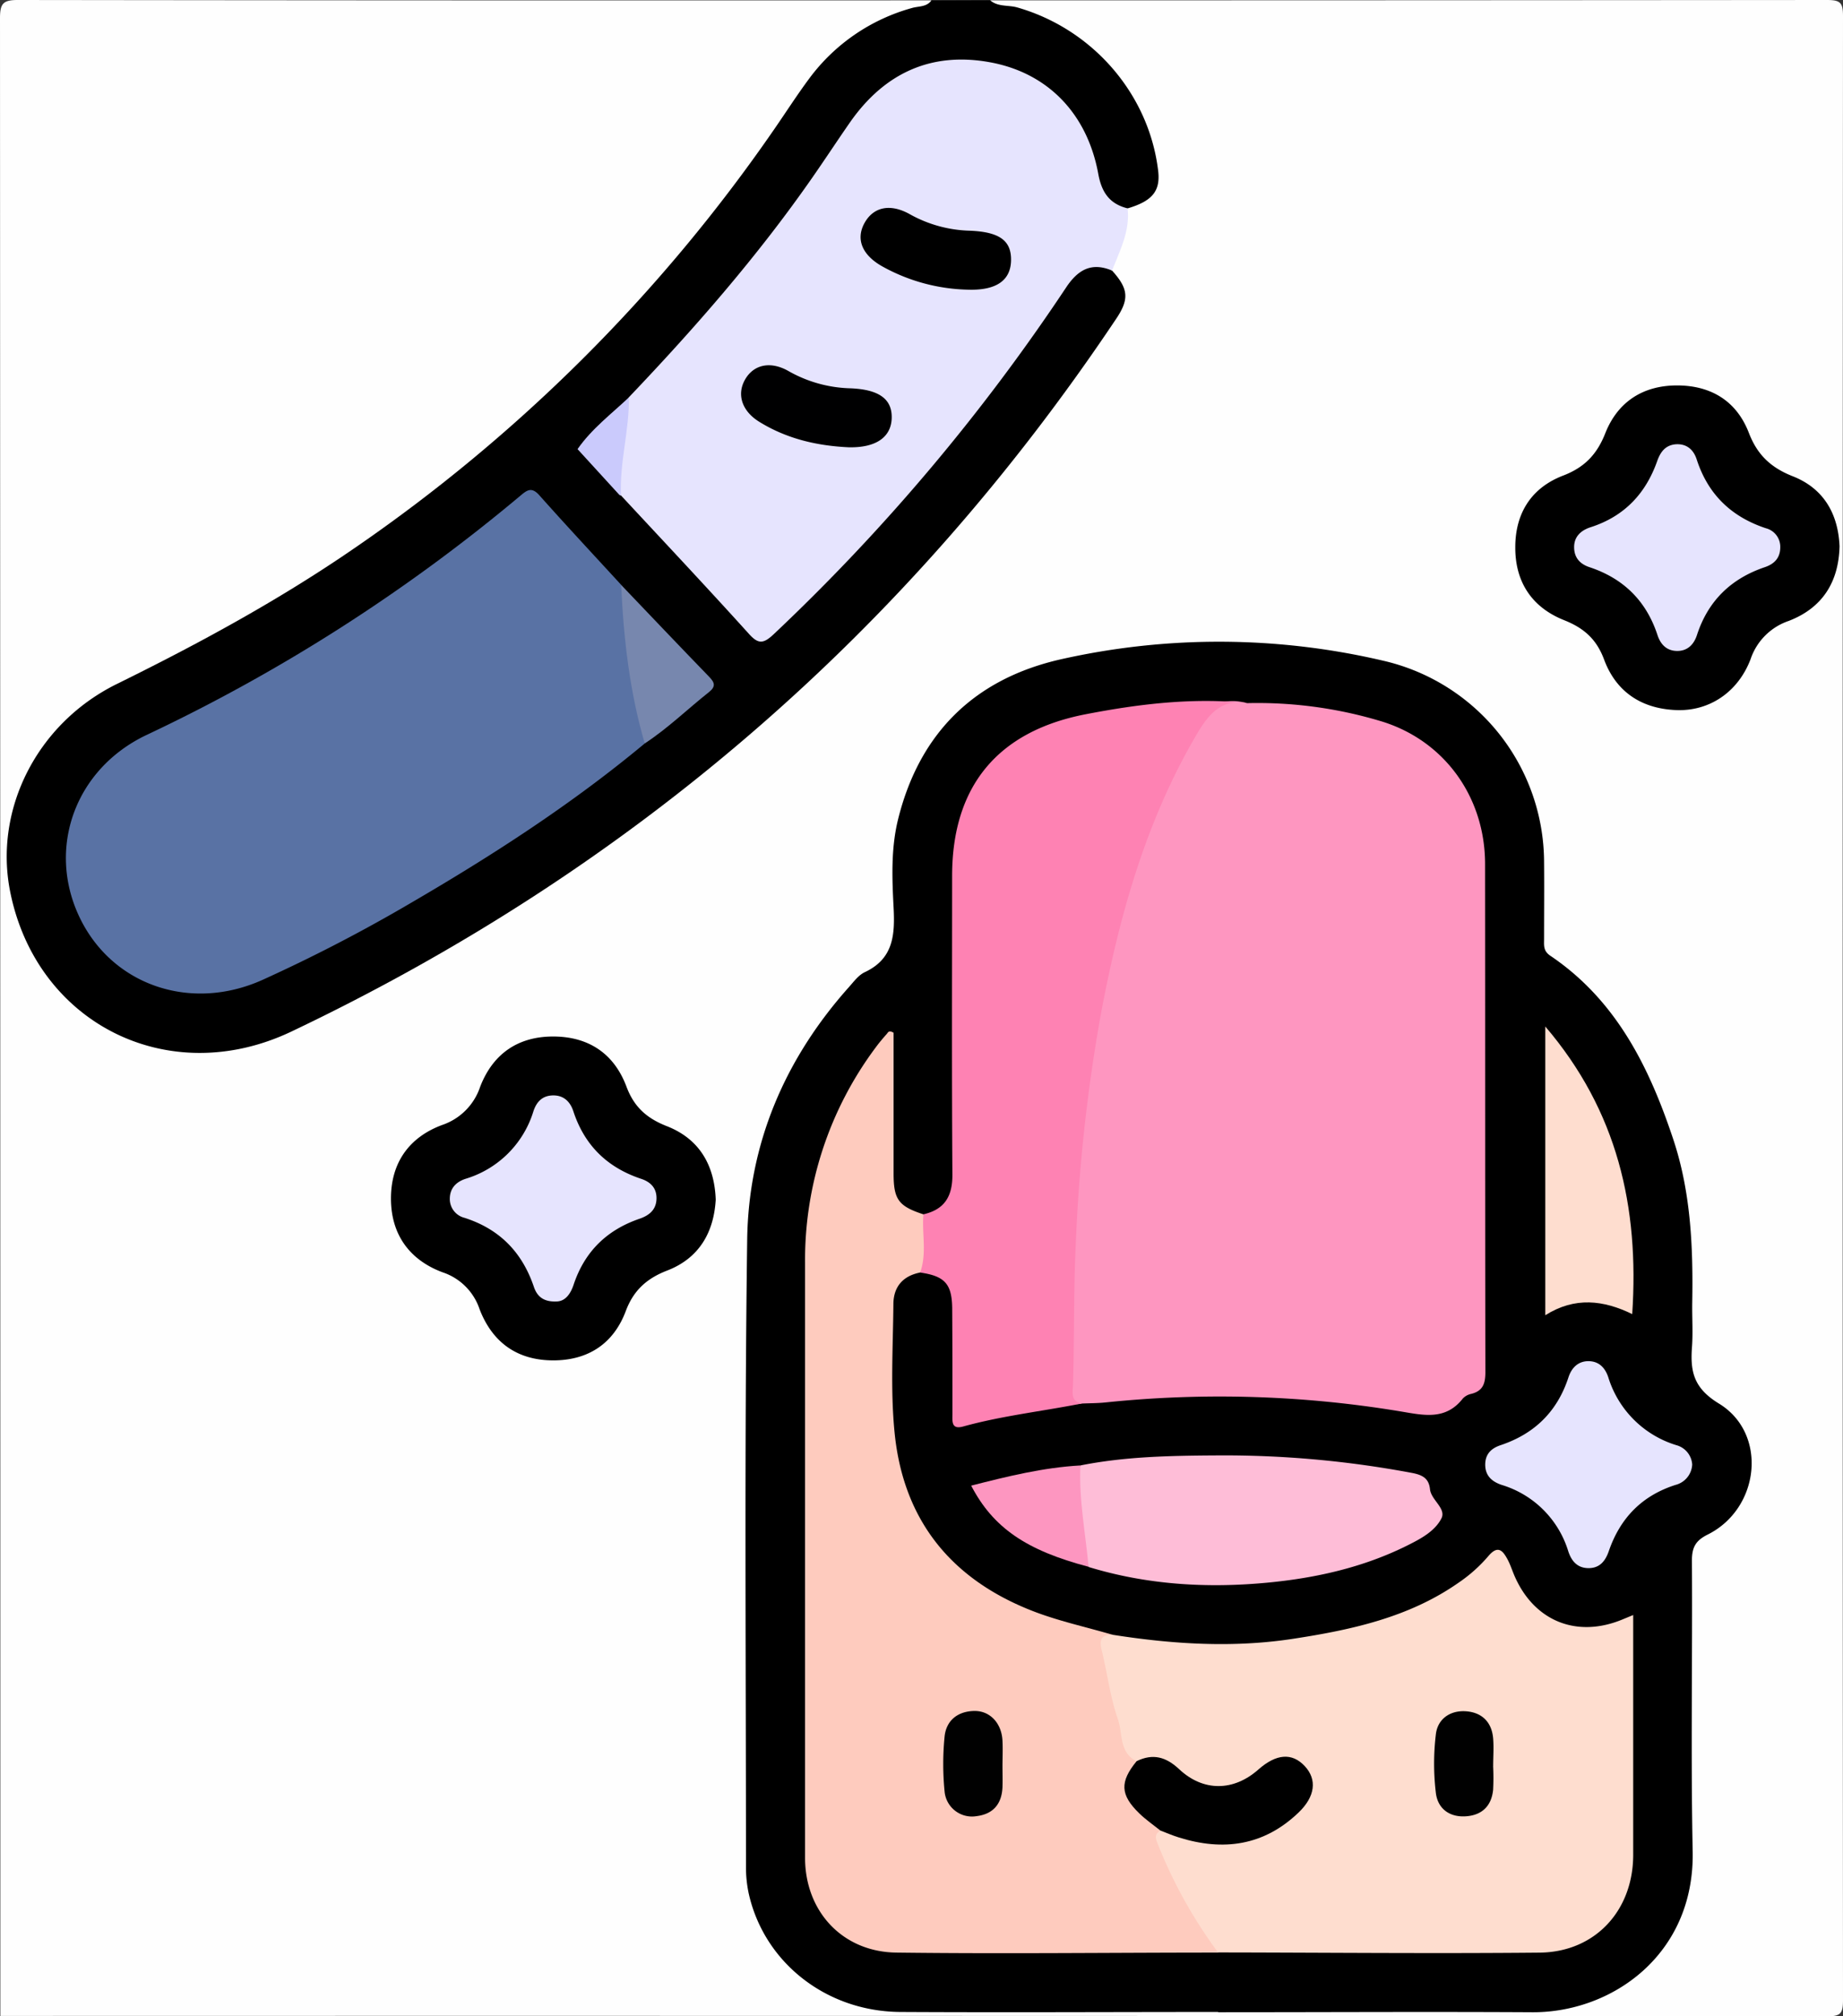
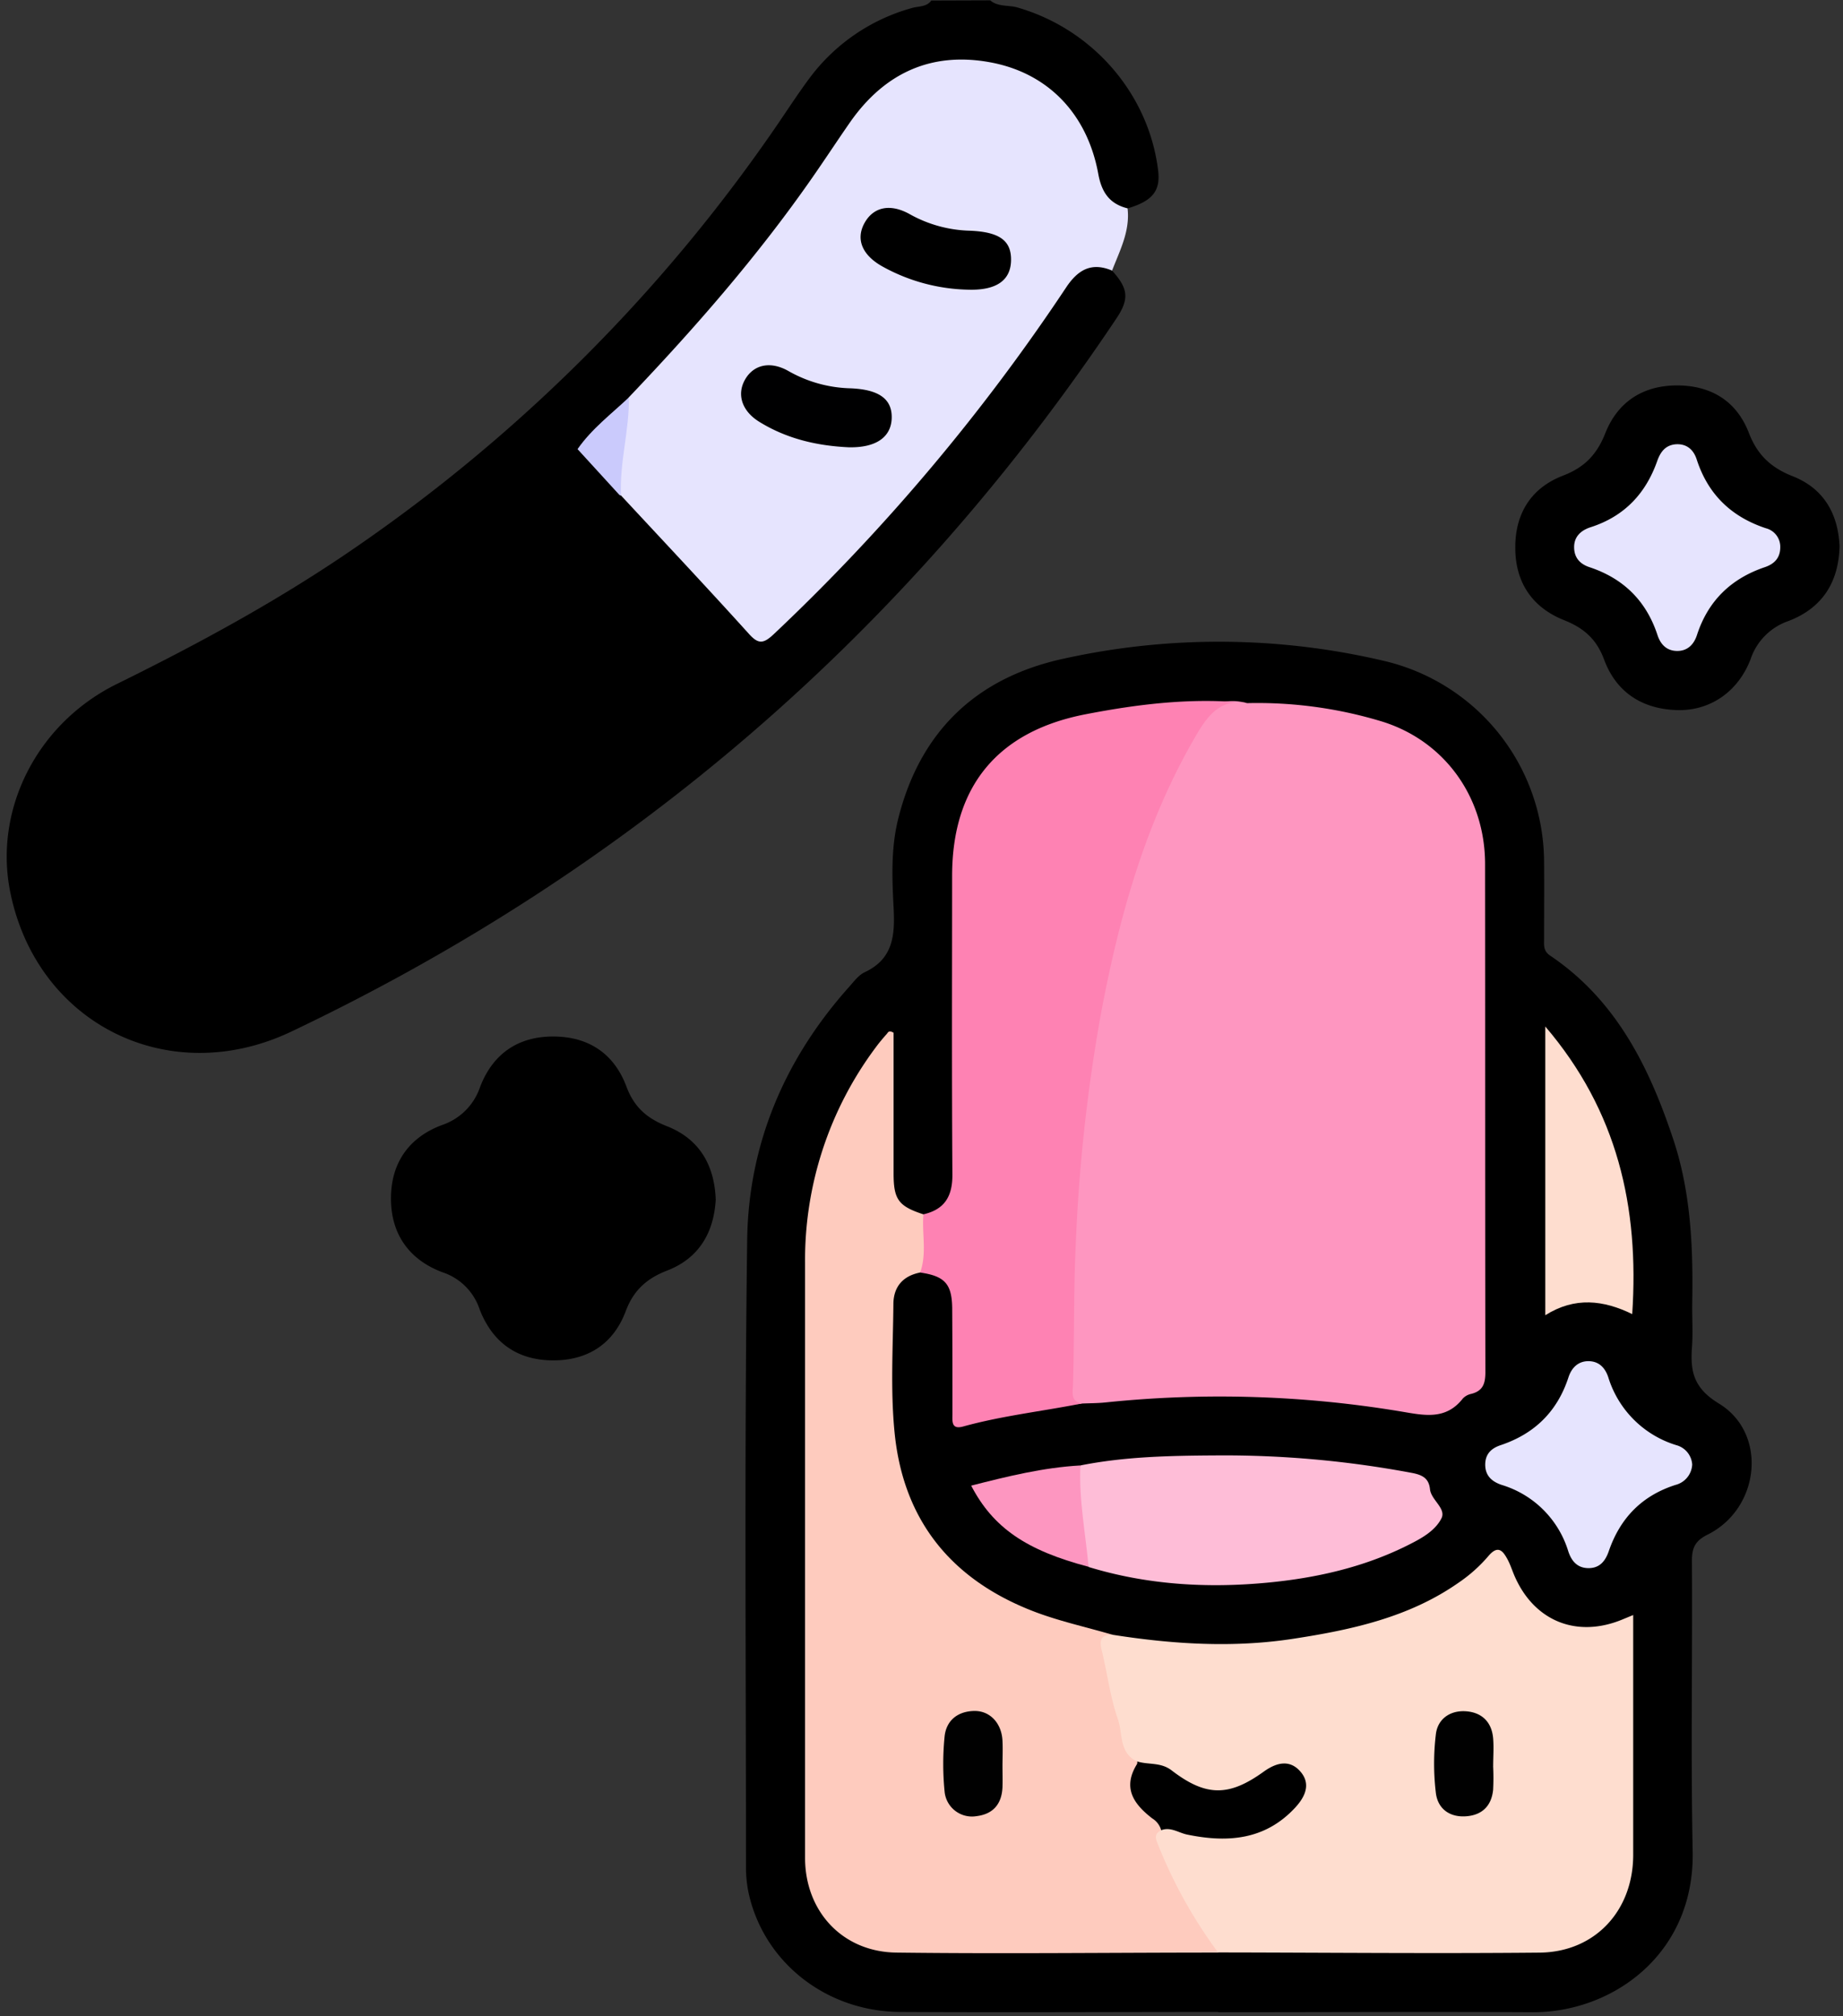
<svg xmlns="http://www.w3.org/2000/svg" viewBox="0 0 469.19 513.19">
  <rect x="0" y="0" width="469.19" height="513.19" fill="#333333" stroke="none" />
  <defs>
    <style>.cls-1{fill:#fefefe;}.cls-2{fill:#e6e4fe;}.cls-3{fill:#5972a4;}.cls-4{fill:#7787ae;}.cls-5{fill:#cacafc;}.cls-6{fill:#fe96c0;}.cls-7{fill:#fecbbe;}.cls-8{fill:#feddcf;}.cls-9{fill:#fe82b3;}.cls-10{fill:#febdd7;}.cls-11{fill:#fd96c0;}.cls-12{fill:#000001;}.cls-13{fill:#010101;}</style>
  </defs>
  <title>nail-design</title>
  <g id="katman_2" data-name="katman 2">
    <g id="katman_1-2" data-name="katman 1">
      <g id="UQ6aD4.tif">
-         <path class="cls-1" d="M252.36.94q106.5,0,213-.09c3.43,0,4.1.67,4.1,4.09q-.16,252.51,0,505c0,3.43-.67,4.1-4.1,4.1q-232.5-.16-465-.1Q.36,259.7.27,5.45C.27,1.7,1.11.84,4.86.85Q121.11,1,237.36.94C237.1,3.67,234.69,3.58,233,4c-12.12,3.11-21.15,10.59-27.86,20.67-17.77,26.73-37.82,51.55-61,73.72a411.35,411.35,0,0,1-90.57,66c-8.81,4.71-18,8.59-26.65,13.64C9.19,188.35.72,207.88,4.17,227.48c3.7,21,19.31,35.89,39.86,39.49,10.85,1.9,20.8-.45,30.5-5a505,505,0,0,0,100.38-62.28A513.42,513.42,0,0,0,235.26,143a536.71,536.71,0,0,0,46.26-58.83c3.38-5,4.62-9.44,1.19-14.64,1.08-5.23,3.21-10.19,4.11-15.48a7,7,0,0,1,2.73-2.1c3.57-1.9,4.63-4.84,4.06-8.76-2.8-19-17.8-35.32-36.62-39.73C255.3,3.06,252.78,3.81,252.36.94Z" transform="translate(-0.27 -0.85)" />
        <path d="M252.36.94c2,1.71,4.62,1.15,6.91,1.81,19.16,5.5,33.49,22,35.84,41.54.62,5.16-1.46,7.73-7.75,9.59-3.64,1.06-5.59-1.12-7.15-3.85a19.83,19.83,0,0,1-1.76-5.71c-3.27-14.44-12-23.61-26.58-26.39s-25.89,2.84-34,14.72c-9.15,13.32-18.38,26.56-28.69,39a367.14,367.14,0,0,1-27.85,30.63c-3.4,3.18-6.59,6.58-9.94,9.8-1.89,1.82-2.2,3.39-.28,5.5,2.67,3,5,6.22,8,8.85,10.42,10.76,20.43,21.92,30.76,32.76,4.1,4.3,4.62,4.28,8.79.23A518.59,518.59,0,0,0,267.3,78.37,71.51,71.51,0,0,1,272.46,71c3.25-3.64,7-4,10.92-1.28,4.16,4.6,4.45,7.24,1,12.34Q204.31,201.67,74.28,263.48C43,278.23,9.55,261.28,2.86,227.8c-4.18-20.91,6.8-42.85,27.21-52.89,20.9-10.29,41.31-21.37,60.52-34.6A414.82,414.82,0,0,0,197.47,33.6c2.93-4.24,5.72-8.59,8.79-12.73a48.65,48.65,0,0,1,26.24-18c1.64-.47,3.65-.21,4.86-1.88Z" transform="translate(-0.27 -0.85)" />
        <path d="M310.43,512.93c-27,0-54,.15-81,0-18.91-.14-34.68-12.68-38.56-30.19a32.23,32.23,0,0,1-.69-6.94c0-53.14-.42-106.29.31-159.43.33-24.36,9.55-46,25.93-64.32,1.22-1.37,2.4-3,4-3.76,7.33-3.43,7.7-9.54,7.34-16.48-.39-7.46-.68-15,1.13-22.38,5.48-22.17,19.66-35.93,41.74-40.84a183.34,183.34,0,0,1,81.73.41,52.76,52.76,0,0,1,41,51.27c.06,6.5,0,13,0,19.49,0,1.6-.27,3.09,1.57,4.33,16.76,11.29,25.18,28.29,31.31,46.71,4.48,13.44,5.08,27.41,4.84,41.45-.07,3.83.21,7.68-.07,11.49-.45,6.18.42,10.42,6.86,14.34,12.45,7.57,10.48,26.6-2.75,33.29C432,392.9,431,394.59,431,398c.16,24.65-.31,49.32.19,74,.54,26.39-20.62,41.1-40.79,41-26.65-.15-53.31,0-80,0Z" transform="translate(-0.27 -0.85)" />
        <path class="cls-2" d="M283.38,69.72c-5.25-2.22-8.71-.2-11.7,4.3a507.16,507.16,0,0,1-74.43,88.24c-2.73,2.57-4,2.53-6.43-.2-10.69-11.83-21.62-23.44-32.47-35.12-1.67-2.52-1.67-5.31-1.13-8.11,1.08-5.62.26-11.59,3.15-16.87C177.14,84.37,193.1,66.11,207,46.15c3.23-4.63,6.33-9.36,9.55-14,8.69-12.54,20.57-18.2,35.7-15.46,14.78,2.68,24.82,13.12,27.62,28.43.86,4.7,2.87,7.62,7.45,8.76C288,59.64,285.36,64.6,283.38,69.72Z" transform="translate(-0.27 -0.85)" />
        <path d="M468.58,139.89c-.22,9.25-4.49,15.75-12.95,19a15.48,15.48,0,0,0-9.7,9.74c-3.22,8.43-10.53,13.26-18.87,12.95-8.81-.32-15.34-4.57-18.42-12.86-1.91-5.16-5.11-8-10.12-10-8.2-3.24-12.53-9.68-12.49-18.59,0-8.67,4.1-15.14,12.2-18.24,5.42-2.08,8.59-5.38,10.71-10.76,3.16-8,9.59-12.18,18.27-12.18s15.19,4,18.3,12.11c2.16,5.6,5.62,8.82,11.14,11C464.53,125.15,468.23,131.61,468.58,139.89Z" transform="translate(-0.27 -0.85)" />
        <path d="M182.48,306.18c-.49,8.38-4.24,14.91-12.37,18.05-5.17,2-8.53,5-10.52,10.28-3.1,8.29-9.54,12.58-18.47,12.58-9.18,0-15.49-4.57-18.75-13a14.85,14.85,0,0,0-9.38-9.4c-8.46-3.13-13.15-9.64-13.19-18.68s4.47-15.64,13-18.82a15.4,15.4,0,0,0,9.71-9.74c3.25-8.42,9.71-12.89,18.87-12.79,8.93.1,15.28,4.49,18.38,12.77,1.92,5.13,5.11,8,10.15,10C178.11,290.59,182.15,297.14,182.48,306.18Z" transform="translate(-0.27 -0.85)" />
-         <path class="cls-3" d="M164.41,190.07c-18.6,15.48-38.85,28.55-59.72,40.7a404.85,404.85,0,0,1-37.64,19.5c-18.36,8.23-38.38,1.29-46.6-16.11s-1.16-37.52,17.07-46.22a440.58,440.58,0,0,0,95.2-60.9c1.73-1.46,2.89-2.34,4.85-.14,6.85,7.7,13.89,15.24,20.86,22.83,2,4.63,1.93,9.63,2.56,14.51.89,6.86,1.84,13.71,3.35,20.47A9.67,9.67,0,0,1,164.41,190.07Z" transform="translate(-0.27 -0.85)" />
-         <path class="cls-4" d="M164.41,190.07c-3.85-13.17-5.39-26.68-6-40.34,7.45,7.8,14.88,15.62,22.39,23.37,1.45,1.49,1.75,2.49-.09,3.94C175.27,181.35,170.27,186.24,164.41,190.07Z" transform="translate(-0.27 -0.85)" />
        <path class="cls-5" d="M160.37,102c.14,8.39-2.42,16.57-2,25-.15-.07-.34-.1-.44-.21q-5.32-5.81-10.63-11.63C150.89,110,155.88,106.22,160.37,102Z" transform="translate(-0.27 -0.85)" />
        <path class="cls-6" d="M317.75,179.81a109,109,0,0,1,34.42,4.7c16,5,26.15,19.36,26.17,36.2.05,43.12,0,86.24.08,129.35,0,2.89-.6,4.77-3.53,5.54a4.2,4.2,0,0,0-2.18,1.16c-4.41,5.66-10,4.3-15.94,3.31a281.19,281.19,0,0,0-75.11-2.27c-2,.2-4,.19-6,.28-4.34.85-3.62-2.61-3.67-4.75-.23-9.49-.57-19,0-28.47,1.14-18.08,2-36.2,4.89-54.14,4.26-26.25,10.43-51.91,22.37-75.88,1.56-3.14,3.54-6,5.2-9.1C307.46,180.32,311.74,178.21,317.75,179.81Z" transform="translate(-0.27 -0.85)" />
        <path class="cls-7" d="M234.52,324.73c-4.38.86-6.77,3.61-6.81,8-.09,11-.79,22,.33,33,2.28,22.19,14.46,37.06,35,45.1,6.61,2.59,13.64,4.09,20.47,6.1-.64,1.32-1.57,2.57-1.17,4.19,2.28,9.16,3.41,18.62,7.25,27.36.16.47.34,1,.1,1.42-3.72,6.05-.76,10.16,3.94,13.78a5.15,5.15,0,0,1,2.28,3.08c1.76,9.13,6.72,16.76,11.44,24.52,1.24,2.05,3.4,3.73,3.05,6.54-27.31,0-54.61.34-81.91,0-13.76-.17-23.26-10.51-23.27-24.12q0-75.68,0-151.35a90.41,90.41,0,0,1,18-54.93c.88-1.2,1.85-2.34,2.84-3.46.27-.31.48-1,1.7-.25,0,11.71,0,23.78,0,35.85,0,6.64,1.29,8.31,7.68,10.39C237.41,315,238.38,320,234.52,324.73Z" transform="translate(-0.27 -0.85)" />
        <path class="cls-8" d="M310.36,497.78a121.87,121.87,0,0,1-15.17-27.17c-.57-1.45-1.32-2.77.5-3.85,2.44-1.09,4.49.51,6.7,1,10.29,2.14,19.89,1.47,27.58-6.81,3.27-3.52,3.66-6.6,1.31-9.26s-5.45-2.7-9.3.08c-8.81,6.34-14.64,6.43-23.43-.32-2.85-2.19-6-1.35-8.91-2.33-4.52-2.21-3.51-7.08-4.77-10.69-2-5.71-2.71-11.85-4.17-17.75-.66-2.66.14-3.77,2.77-3.76,15.35,2.41,30.76,3.4,46.2,1,14.83-2.28,29.43-5.47,42-14.3a38.07,38.07,0,0,0,7.42-6.62c2.49-3,3.73-1.56,5,.8.7,1.32,1.15,2.76,1.74,4.13,5,11.54,15.86,15.93,27.51,11.09l2.71-1.12v42.73c0,6.16,0,12.32,0,18.47-.08,14.12-9.75,24.59-23.84,24.73C364.93,498.09,337.64,497.82,310.36,497.78Z" transform="translate(-0.27 -0.85)" />
        <path class="cls-9" d="M234.52,324.73c1.76-4.86.42-9.88.83-14.81,5.42-1.24,7.42-4.61,7.38-10.14-.17-25.32-.08-50.65-.07-76,0-22.78,11.57-36.81,34-41.14,13.58-2.63,27.25-4.28,41.13-2.86-6.58-1.13-9.85,2.87-12.8,7.87-13.09,22.22-19.85,46.61-24.53,71.67a427.56,427.56,0,0,0-6.32,58.17c-.58,12-.35,23.91-.71,35.87-.06,1.87-.67,4.21,2.3,4.69-10.08,2-20.33,3.12-30.26,5.87-3.11.86-2.72-1.44-2.73-3.2,0-9,0-18-.06-27C242.58,327.58,240.75,325.63,234.52,324.73Z" transform="translate(-0.27 -0.85)" />
        <path class="cls-10" d="M275.32,373.83c11.32-2.26,22.82-2.48,34.28-2.55a258.46,258.46,0,0,1,50.16,4.46c2.75.52,4.28,1.45,4.56,4.16s4.19,4.89,2.91,7.4c-1.71,3.37-5.45,5.29-8.88,7-11.18,5.53-23.2,8.21-35.49,9.37-15.35,1.45-30.6.54-45.47-4C274.18,391.23,272.51,382.71,275.32,373.83Z" transform="translate(-0.27 -0.85)" />
        <path class="cls-2" d="M431.07,373.58a5.63,5.63,0,0,1-4.23,5.2c-8.56,2.73-14.1,8.43-17,16.85-.87,2.52-2.33,4.43-5.37,4.33-2.79-.1-4.17-1.94-4.94-4.25a25.39,25.39,0,0,0-16.95-16.92c-2.31-.77-4.14-2.18-4.2-5s1.51-4.32,3.92-5.12c8.64-2.89,14.43-8.57,17.27-17.27.78-2.39,2.43-4.11,5.07-4.11s4.24,1.63,5.06,4.08A26.11,26.11,0,0,0,427,368.66,5.48,5.48,0,0,1,431.07,373.58Z" transform="translate(-0.27 -0.85)" />
        <path class="cls-8" d="M393.67,262.11C412,283.57,417.62,308,415.8,335.31c-7.27-3.55-14.59-4.47-22.13.29Z" transform="translate(-0.27 -0.85)" />
        <path class="cls-11" d="M275.32,373.83c-.41,8.69,1.3,17.2,2.07,25.79-15.87-4.17-24.31-9.95-29.88-20.65C256.72,376.62,265.85,374.36,275.32,373.83Z" transform="translate(-0.27 -0.85)" />
        <path d="M246.79,74.58a46.94,46.94,0,0,1-21.93-5.94c-5.13-2.89-6.76-6.92-4.52-11s6.51-5.12,11.62-2.23a33,33,0,0,0,15.23,4.16c7.53.31,10.59,2.51,10.47,7.61S253.84,74.78,246.79,74.58Z" transform="translate(-0.27 -0.85)" />
        <path class="cls-12" d="M216.31,114.69c-8.1-.38-15.8-2.18-22.77-6.5-4.28-2.65-5.71-6.74-3.73-10.49,2.12-4,6.47-5.1,11.19-2.41a33.58,33.58,0,0,0,15.69,4.39c7.3.27,10.73,2.7,10.59,7.59S223.22,114.85,216.31,114.69Z" transform="translate(-0.27 -0.85)" />
        <path class="cls-2" d="M427,113.92c2.79-.13,4.45,1.5,5.21,3.85,2.88,8.9,8.8,14.61,17.62,17.53a4.87,4.87,0,0,1,3.66,4.82c0,2.77-1.55,4.28-3.95,5.09-8.61,2.92-14.43,8.57-17.26,17.27-.78,2.41-2.42,4.08-5.07,4.05s-4.21-1.66-5-4.11c-2.86-8.66-8.66-14.36-17.31-17.22-2.45-.82-3.91-2.46-3.89-5.15s1.81-4.23,4.16-5c8.56-2.74,14.05-8.51,17-16.88C423,115.82,424.31,114.09,427,113.92Z" transform="translate(-0.27 -0.85)" />
-         <path class="cls-2" d="M141.91,332.1c-3.33.13-4.94-1.34-5.75-3.79-3-8.81-8.77-14.67-17.66-17.51a4.93,4.93,0,0,1-3.72-4.81c0-2.63,1.53-4.29,4-5.11a25.84,25.84,0,0,0,17.3-17.23c.81-2.43,2.34-4,5.07-4s4.31,1.7,5.07,4c2.84,8.7,8.63,14.35,17.27,17.23,2.39.79,4,2.35,3.91,5.12s-1.85,4.16-4.19,5c-8.44,2.86-14.13,8.4-16.94,16.92C145.5,330.19,144.15,332.09,141.91,332.1Z" transform="translate(-0.27 -0.85)" />
-         <path d="M289.64,449.09c4.12-2,7.45-1.11,10.82,2.05,6.16,5.79,13.91,5.64,20.18.07,4.54-4,8.55-4.32,11.78-.87s2.65,7.79-1.54,11.81c-8.83,8.48-19.18,9.93-30.54,6.35-1.58-.49-3.1-1.15-4.65-1.74-1.8-1.44-3.72-2.76-5.37-4.36C285.43,457.66,285.31,454.36,289.64,449.09Z" transform="translate(-0.27 -0.85)" />
        <path class="cls-13" d="M255.48,450.23c0,1.83.06,3.66,0,5.49-.18,4.25-2.35,6.85-6.61,7.37a7,7,0,0,1-8.13-6.3,71.35,71.35,0,0,1,0-13.94c.42-4.12,3.34-6.45,7.55-6.53,4-.07,6.92,3.09,7.18,7.42C255.59,445.9,255.49,448.07,255.48,450.23Z" transform="translate(-0.27 -0.85)" />
        <path class="cls-13" d="M380.39,450.35a59.6,59.6,0,0,1,0,6c-.39,4-2.67,6.4-6.69,6.76-4.33.39-7.4-1.87-7.89-5.93a62.58,62.58,0,0,1,0-14.92c.45-3.88,3.58-6.09,7.52-5.87,4.12.24,6.74,2.69,7.07,7,.18,2.32,0,4.66,0,7Z" transform="translate(-0.27 -0.85)" />
      </g>
    </g>
  </g>
</svg>